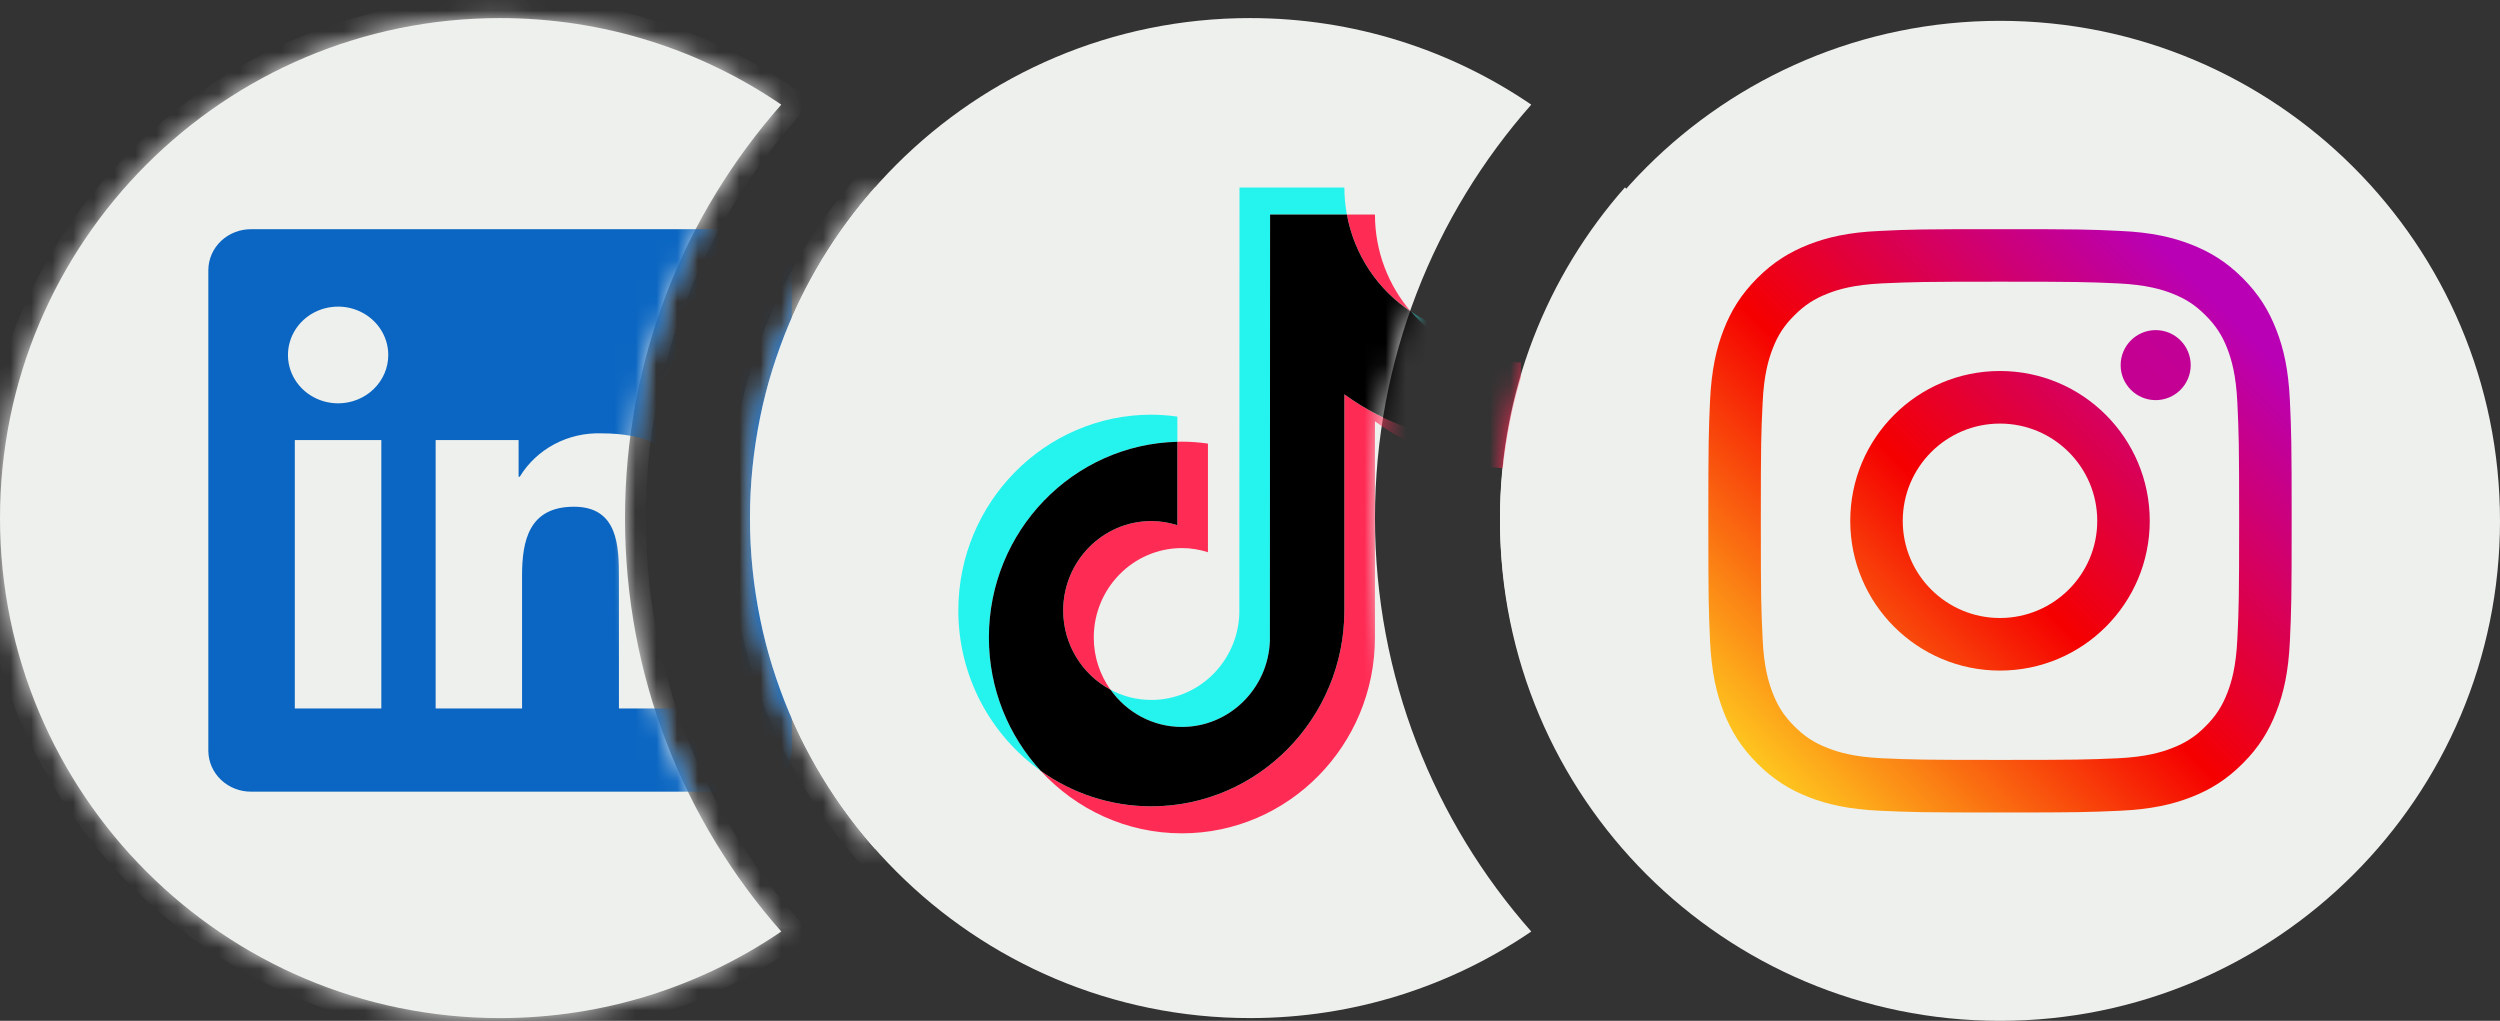
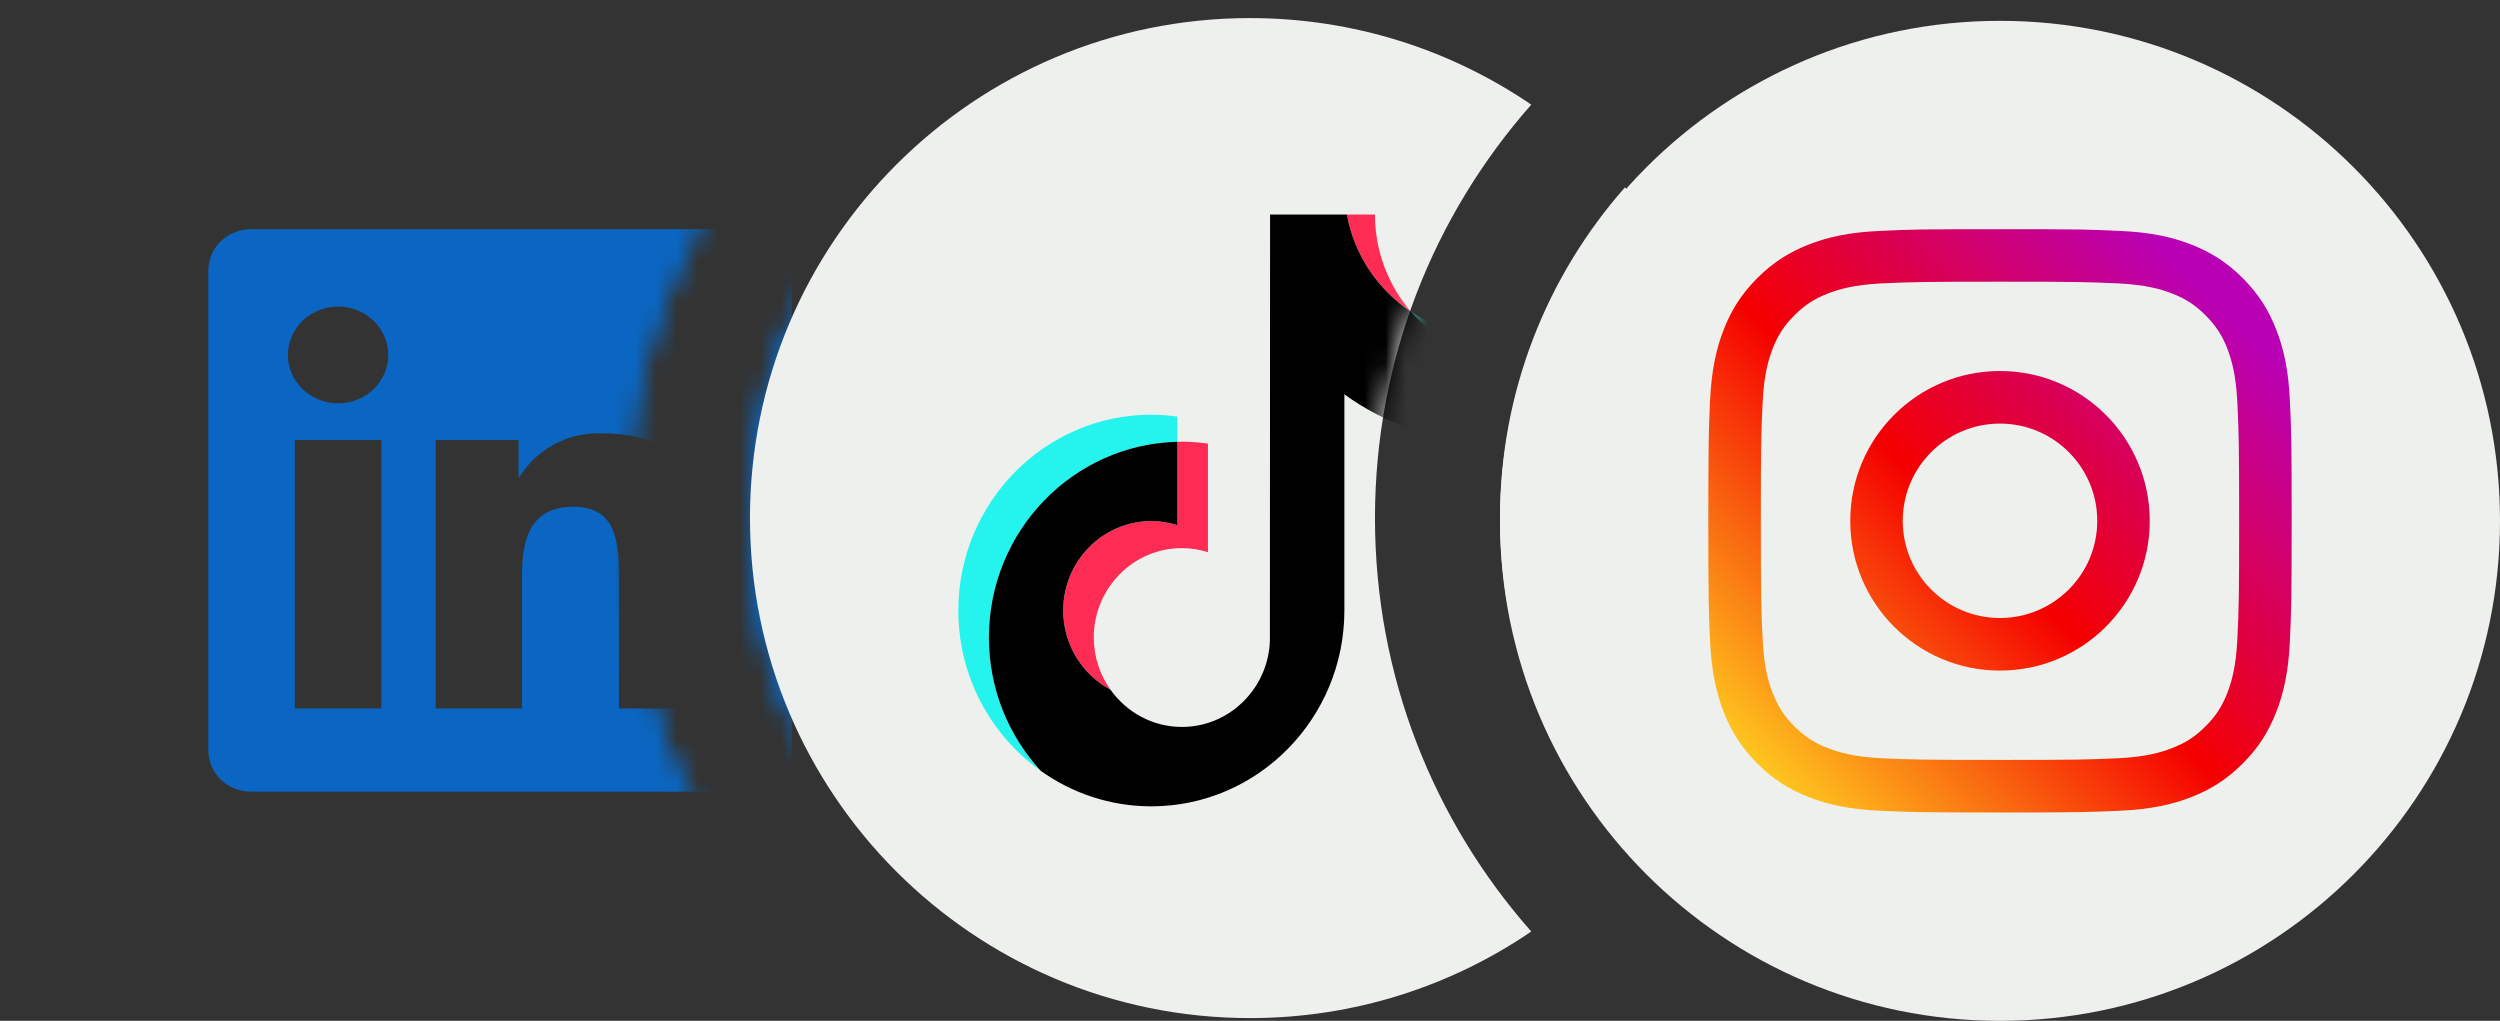
<svg xmlns="http://www.w3.org/2000/svg" width="120" height="49" viewBox="0 0 120 49" fill="none">
  <rect x="0" y="0" width="120" height="49" fill="#333333" stroke="none" />
  <mask id="path-1-inside-1_2865_1154" fill="white">
    <path fill-rule="evenodd" clip-rule="evenodd" d="M37.501 5.023C33.654 2.401 29.006 0.868 24 0.868C10.745 0.868 -0 11.613 -0 24.868C-0 38.123 10.745 48.868 24 48.868C29.006 48.868 33.654 47.335 37.501 44.713C32.832 39.424 30 32.477 30 24.868C30 17.259 32.832 10.312 37.501 5.023ZM41.999 8.993C45.734 13.224 47.999 18.781 47.999 24.868C47.999 30.955 45.734 36.512 41.999 40.743C38.265 36.512 35.999 30.955 35.999 24.868C35.999 18.781 38.265 13.224 41.999 8.993Z" />
  </mask>
-   <path fill-rule="evenodd" clip-rule="evenodd" d="M37.501 5.023C33.654 2.401 29.006 0.868 24 0.868C10.745 0.868 -0 11.613 -0 24.868C-0 38.123 10.745 48.868 24 48.868C29.006 48.868 33.654 47.335 37.501 44.713C32.832 39.424 30 32.477 30 24.868C30 17.259 32.832 10.312 37.501 5.023ZM41.999 8.993C45.734 13.224 47.999 18.781 47.999 24.868C47.999 30.955 45.734 36.512 41.999 40.743C38.265 36.512 35.999 30.955 35.999 24.868C35.999 18.781 38.265 13.224 41.999 8.993Z" fill="#EEF0ED" />
-   <path d="M37.501 5.023L38.251 5.685L39.001 4.835L38.064 4.197L37.501 5.023ZM37.501 44.713L38.064 45.539L39.001 44.901L38.251 44.051L37.501 44.713ZM41.999 8.993L42.749 8.331L41.999 7.482L41.25 8.331L41.999 8.993ZM41.999 40.743L41.25 41.405L41.999 42.254L42.749 41.405L41.999 40.743ZM24 1.868C28.799 1.868 33.252 3.337 36.938 5.849L38.064 4.197C34.057 1.465 29.213 -0.132 24 -0.132V1.868ZM1 24.868C1 12.165 11.297 1.868 24 1.868V-0.132C10.192 -0.132 -1 11.061 -1 24.868H1ZM24 47.868C11.297 47.868 1 37.571 1 24.868H-1C-1 38.675 10.192 49.868 24 49.868V47.868ZM36.938 43.887C33.252 46.399 28.799 47.868 24 47.868V49.868C29.213 49.868 34.057 48.271 38.064 45.539L36.938 43.887ZM38.251 44.051C33.737 38.938 31 32.224 31 24.868H29C29 32.73 31.927 39.91 36.751 45.375L38.251 44.051ZM31 24.868C31 17.512 33.737 10.798 38.251 5.685L36.751 4.361C31.927 9.825 29 17.006 29 24.868H31ZM41.25 9.655C44.829 13.71 46.999 19.034 46.999 24.868H48.999C48.999 18.528 46.639 12.738 42.749 8.331L41.25 9.655ZM46.999 24.868C46.999 30.702 44.829 36.026 41.25 40.081L42.749 41.405C46.639 36.998 48.999 31.207 48.999 24.868H46.999ZM34.999 24.868C34.999 31.207 37.361 36.998 41.25 41.405L42.749 40.081C39.17 36.026 36.999 30.702 36.999 24.868H34.999ZM41.25 8.331C37.361 12.738 34.999 18.528 34.999 24.868H36.999C36.999 19.034 39.17 13.71 42.749 9.655L41.25 8.331Z" fill="#EEF0ED" mask="url(#path-1-inside-1_2865_1154)" />
  <mask id="mask0_2865_1154" style="mask-type:alpha" maskUnits="userSpaceOnUse" x="0" y="1" width="48" height="48">
    <mask id="path-3-inside-2_2865_1154" fill="white">
      <path fill-rule="evenodd" clip-rule="evenodd" d="M37.501 5.155C33.655 2.533 29.006 1 24 1C10.745 1 0 11.745 0 25C0 38.255 10.745 49 24 49C29.006 49 33.655 47.467 37.501 44.845C32.833 39.556 30 32.609 30 25C30 17.391 32.833 10.444 37.501 5.155ZM42 9.125C45.734 13.356 48 18.913 48 25C48 31.087 45.734 36.644 42 40.875C38.266 36.644 36 31.087 36 25C36 18.913 38.266 13.356 42 9.125Z" />
    </mask>
    <path fill-rule="evenodd" clip-rule="evenodd" d="M37.501 5.155C33.655 2.533 29.006 1 24 1C10.745 1 0 11.745 0 25C0 38.255 10.745 49 24 49C29.006 49 33.655 47.467 37.501 44.845C32.833 39.556 30 32.609 30 25C30 17.391 32.833 10.444 37.501 5.155ZM42 9.125C45.734 13.356 48 18.913 48 25C48 31.087 45.734 36.644 42 40.875C38.266 36.644 36 31.087 36 25C36 18.913 38.266 13.356 42 9.125Z" fill="#FDFDF7" />
    <path d="M37.501 5.155L38.251 5.817L39.001 4.967L38.065 4.329L37.501 5.155ZM37.501 44.845L38.065 45.671L39.001 45.033L38.251 44.183L37.501 44.845ZM42 9.125L42.75 8.463L42 7.614L41.25 8.463L42 9.125ZM42 40.875L41.25 41.537L42 42.386L42.75 41.537L42 40.875ZM24 2C28.799 2 33.252 3.469 36.938 5.981L38.065 4.329C34.057 1.597 29.214 0 24 0V2ZM1 25C1 12.297 11.297 2 24 2V0C10.193 0 -1 11.193 -1 25H1ZM24 48C11.297 48 1 37.703 1 25H-1C-1 38.807 10.193 50 24 50V48ZM36.938 44.019C33.252 46.531 28.799 48 24 48V50C29.214 50 34.057 48.403 38.065 45.671L36.938 44.019ZM38.251 44.183C33.738 39.07 31 32.356 31 25H29C29 32.862 31.928 40.042 36.752 45.507L38.251 44.183ZM31 25C31 17.644 33.738 10.93 38.251 5.817L36.752 4.493C31.928 9.957 29 17.138 29 25H31ZM41.25 9.787C44.829 13.842 47 19.166 47 25H49C49 18.66 46.639 12.87 42.75 8.463L41.25 9.787ZM47 25C47 30.834 44.829 36.158 41.25 40.213L42.75 41.537C46.639 37.13 49 31.34 49 25H47ZM35 25C35 31.34 37.361 37.13 41.25 41.537L42.75 40.213C39.171 36.158 37 30.834 37 25H35ZM41.25 8.463C37.361 12.87 35 18.66 35 25H37C37 19.166 39.171 13.842 42.75 9.787L41.25 8.463Z" fill="#FDFDF7" mask="url(#path-3-inside-2_2865_1154)" />
  </mask>
  <g mask="url(#mask0_2865_1154)">
    <path d="M33.857 34.006H29.709V27.741C29.709 26.247 29.681 24.323 27.551 24.323C25.39 24.323 25.059 25.951 25.059 27.632V34.005H20.911V21.122H24.893V22.882H24.949C25.348 22.225 25.924 21.684 26.616 21.318C27.308 20.951 28.09 20.773 28.879 20.801C33.084 20.801 33.859 23.468 33.859 26.938L33.857 34.006ZM16.23 19.36C15.753 19.36 15.288 19.224 14.892 18.969C14.496 18.714 14.187 18.352 14.005 17.928C13.823 17.503 13.775 17.037 13.868 16.586C13.961 16.136 14.19 15.722 14.526 15.397C14.863 15.073 15.292 14.851 15.759 14.762C16.226 14.672 16.71 14.718 17.15 14.894C17.59 15.069 17.966 15.367 18.231 15.748C18.495 16.13 18.637 16.579 18.637 17.038C18.637 17.343 18.575 17.645 18.454 17.927C18.333 18.209 18.155 18.465 17.932 18.68C17.708 18.896 17.443 19.067 17.151 19.183C16.859 19.3 16.546 19.36 16.23 19.36ZM18.304 34.006H14.151V21.122H18.304V34.006ZM35.926 11.002H12.066C11.525 10.996 11.003 11.198 10.615 11.562C10.228 11.928 10.007 12.426 10 12.948V36.052C10.006 36.574 10.228 37.073 10.615 37.438C11.002 37.803 11.524 38.005 12.066 38H35.926C36.468 38.006 36.992 37.805 37.381 37.44C37.77 37.074 37.992 36.575 38 36.052V12.946C37.992 12.423 37.769 11.924 37.38 11.559C36.992 11.194 36.468 10.993 35.926 11" fill="#0A66C2" />
  </g>
  <path fill-rule="evenodd" clip-rule="evenodd" d="M73.501 5.023C69.654 2.401 65.006 0.868 59.999 0.868C46.745 0.868 35.999 11.613 35.999 24.868C35.999 38.123 46.745 48.868 59.999 48.868C65.006 48.868 69.654 47.335 73.501 44.713C68.832 39.424 65.999 32.477 65.999 24.868C65.999 17.259 68.832 10.312 73.501 5.023ZM77.999 8.993C81.734 13.224 83.999 18.781 83.999 24.868C83.999 30.955 81.734 36.512 77.999 40.743C74.265 36.512 71.999 30.955 71.999 24.868C71.999 18.781 74.265 13.224 77.999 8.993Z" fill="#EEF0ED" />
  <mask id="mask1_2865_1154" style="mask-type:alpha" maskUnits="userSpaceOnUse" x="36" y="1" width="48" height="48">
    <path fill-rule="evenodd" clip-rule="evenodd" d="M73.501 5.155C69.655 2.533 65.006 1 60 1C46.745 1 36 11.745 36 25C36 38.255 46.745 49 60 49C65.006 49 69.655 47.467 73.501 44.845C68.833 39.556 66 32.609 66 25C66 17.391 68.833 10.444 73.501 5.155ZM78 9.125C81.734 13.356 84 18.913 84 25C84 31.087 81.734 36.644 78 40.875C74.266 36.644 72 31.087 72 25C72 18.913 74.266 13.356 78 9.125Z" fill="#FDFDF7" />
  </mask>
  <g mask="url(#mask1_2865_1154)">
    <path d="M56.514 21.206V19.997C56.104 19.94 55.689 19.905 55.265 19.905C50.157 19.905 46 24.122 46 29.305C46 32.485 47.566 35.3 49.956 37.001C48.414 35.321 47.468 33.072 47.468 30.601C47.468 25.492 51.506 21.326 56.514 21.206H56.514Z" fill="#25F4EE" />
-     <path d="M56.732 34.894C59.011 34.894 60.871 33.054 60.955 30.762L60.964 10.296H64.649C64.572 9.876 64.53 9.443 64.53 9H59.496L59.488 29.466C59.404 31.758 57.544 33.597 55.265 33.597C54.557 33.597 53.889 33.418 53.302 33.104C54.071 34.186 55.32 34.894 56.732 34.894Z" fill="#25F4EE" />
    <path d="M71.533 17.242V16.105C70.127 16.105 68.817 15.681 67.719 14.954C68.697 16.093 70.025 16.915 71.533 17.242Z" fill="#25F4EE" />
    <path d="M67.72 14.954C66.648 13.706 65.998 12.077 65.998 10.296H64.649C65.004 12.241 66.142 13.911 67.72 14.954Z" fill="#FE2C55" />
    <path d="M55.265 25.012C52.932 25.012 51.033 26.938 51.033 29.305C51.033 30.954 51.955 32.386 53.302 33.104C52.8 32.398 52.501 31.535 52.501 30.601C52.501 28.234 54.4 26.308 56.733 26.308C57.168 26.308 57.586 26.381 57.981 26.506V21.292C57.572 21.235 57.157 21.2 56.733 21.2C56.659 21.2 56.587 21.204 56.514 21.206V25.209C56.119 25.084 55.701 25.011 55.266 25.011L55.265 25.012Z" fill="#FE2C55" />
-     <path d="M71.533 17.242V21.211C68.923 21.211 66.504 20.364 64.53 18.927V29.305C64.53 34.489 60.373 38.705 55.265 38.705C53.291 38.705 51.46 38.073 49.955 37.001C51.647 38.844 54.059 40 56.732 40C61.841 40 65.997 35.783 65.997 30.601V20.223C67.971 21.661 70.39 22.507 73 22.507V17.4C72.496 17.4 72.006 17.345 71.533 17.242Z" fill="#FE2C55" />
    <path d="M64.53 29.305V18.927C66.504 20.364 68.923 21.211 71.533 21.211V17.242C70.025 16.915 68.697 16.094 67.719 14.954C66.142 13.911 65.004 12.242 64.649 10.296H60.964L60.955 30.762C60.871 33.053 59.011 34.893 56.732 34.893C55.32 34.893 54.071 34.185 53.302 33.104C51.955 32.384 51.033 30.952 51.033 29.304C51.033 26.937 52.932 25.011 55.265 25.011C55.7 25.011 56.118 25.084 56.514 25.209V21.206C51.505 21.325 47.467 25.491 47.467 30.6C47.467 33.071 48.413 35.321 49.955 37C51.459 38.072 53.291 38.704 55.265 38.704C60.373 38.704 64.53 34.487 64.53 29.304L64.53 29.305Z" fill="black" />
  </g>
  <path d="M72 25C72 11.745 82.745 1 96 1V1C109.255 1 120 11.745 120 25V25C120 38.255 109.255 49 96 49V49C82.745 49 72 38.255 72 25V25Z" fill="#EEF0ED" />
-   <path d="M105.154 17.527C105.154 16.597 104.4 15.845 103.473 15.845C102.546 15.845 101.791 16.597 101.791 17.527C101.791 18.454 102.546 19.206 103.473 19.206C104.4 19.206 105.154 18.454 105.154 17.527Z" fill="url(#paint0_linear_2865_1154)" />
  <path d="M107.394 30.657C107.332 32.022 107.104 32.763 106.914 33.256C106.66 33.909 106.356 34.376 105.863 34.866C105.376 35.356 104.909 35.659 104.256 35.911C103.763 36.103 103.019 36.332 101.654 36.397C100.178 36.462 99.741 36.476 95.998 36.476C92.259 36.476 91.819 36.462 90.343 36.397C88.978 36.332 88.237 36.103 87.744 35.911C87.087 35.659 86.624 35.356 86.134 34.866C85.641 34.376 85.337 33.909 85.086 33.256C84.896 32.763 84.665 32.022 84.606 30.657C84.534 29.181 84.52 28.736 84.52 25.002C84.52 21.259 84.534 20.819 84.606 19.343C84.665 17.978 84.896 17.237 85.086 16.74C85.337 16.087 85.641 15.623 86.134 15.133C86.624 14.644 87.087 14.34 87.744 14.086C88.237 13.893 88.978 13.667 90.343 13.602C91.819 13.537 92.259 13.521 95.998 13.521C99.741 13.521 100.178 13.537 101.654 13.602C103.019 13.667 103.763 13.893 104.256 14.086C104.909 14.34 105.376 14.644 105.863 15.133C106.356 15.623 106.66 16.087 106.914 16.74C107.104 17.237 107.332 17.978 107.394 19.343C107.463 20.819 107.479 21.259 107.479 25.002C107.479 28.736 107.463 29.181 107.394 30.657ZM109.915 19.228C109.846 17.736 109.611 16.717 109.262 15.829C108.906 14.909 108.429 14.128 107.649 13.348C106.872 12.571 106.092 12.094 105.171 11.734C104.279 11.388 103.264 11.15 101.771 11.085C100.279 11.013 99.802 11 95.998 11C92.198 11 91.718 11.013 90.225 11.085C88.736 11.15 87.721 11.388 86.826 11.734C85.909 12.094 85.128 12.571 84.351 13.348C83.571 14.128 83.094 14.909 82.735 15.829C82.389 16.717 82.154 17.736 82.082 19.228C82.017 20.72 82 21.198 82 25.002C82 28.802 82.017 29.279 82.082 30.771C82.154 32.26 82.389 33.279 82.735 34.171C83.094 35.088 83.571 35.872 84.351 36.649C85.128 37.426 85.909 37.906 86.826 38.265C87.721 38.611 88.736 38.846 90.225 38.915C91.718 38.983 92.198 39 95.998 39C99.802 39 100.279 38.983 101.771 38.915C103.264 38.846 104.279 38.611 105.171 38.265C106.092 37.906 106.872 37.426 107.649 36.649C108.429 35.872 108.906 35.088 109.262 34.171C109.611 33.279 109.846 32.26 109.915 30.771C109.983 29.279 110 28.802 110 25.002C110 21.198 109.983 20.72 109.915 19.228Z" fill="url(#paint1_linear_2865_1154)" />
  <path d="M95.998 29.664C93.422 29.664 91.332 27.578 91.332 25.002C91.332 22.422 93.422 20.332 95.998 20.332C98.575 20.332 100.668 22.422 100.668 25.002C100.668 27.578 98.575 29.664 95.998 29.664ZM95.998 17.808C92.028 17.808 88.812 21.031 88.812 25.002C88.812 28.969 92.028 32.188 95.998 32.188C99.969 32.188 103.188 28.969 103.188 25.002C103.188 21.031 99.969 17.808 95.998 17.808Z" fill="url(#paint2_linear_2865_1154)" />
  <defs>
    <linearGradient id="paint0_linear_2865_1154" x1="-80.658" y1="201.514" x2="131.104" y2="-10.071" gradientUnits="userSpaceOnUse">
      <stop stop-color="#FFD521" />
      <stop offset="0.05" stop-color="#FFD521" />
      <stop offset="0.501" stop-color="#F50000" />
      <stop offset="0.95" stop-color="#B900B4" />
      <stop offset="0.95" stop-color="#B900B4" />
      <stop offset="1" stop-color="#B900B4" />
    </linearGradient>
    <linearGradient id="paint1_linear_2865_1154" x1="82.253" y1="38.745" x2="107.689" y2="13.309" gradientUnits="userSpaceOnUse">
      <stop stop-color="#FFD521" />
      <stop offset="0.05" stop-color="#FFD521" />
      <stop offset="0.501" stop-color="#F50000" />
      <stop offset="0.95" stop-color="#B900B4" />
      <stop offset="0.95" stop-color="#B900B4" />
      <stop offset="1" stop-color="#B900B4" />
    </linearGradient>
    <linearGradient id="paint2_linear_2865_1154" x1="82.259" y1="38.746" x2="107.689" y2="13.316" gradientUnits="userSpaceOnUse">
      <stop stop-color="#FFD521" />
      <stop offset="0.05" stop-color="#FFD521" />
      <stop offset="0.501" stop-color="#F50000" />
      <stop offset="0.95" stop-color="#B900B4" />
      <stop offset="0.95" stop-color="#B900B4" />
      <stop offset="1" stop-color="#B900B4" />
    </linearGradient>
  </defs>
</svg>